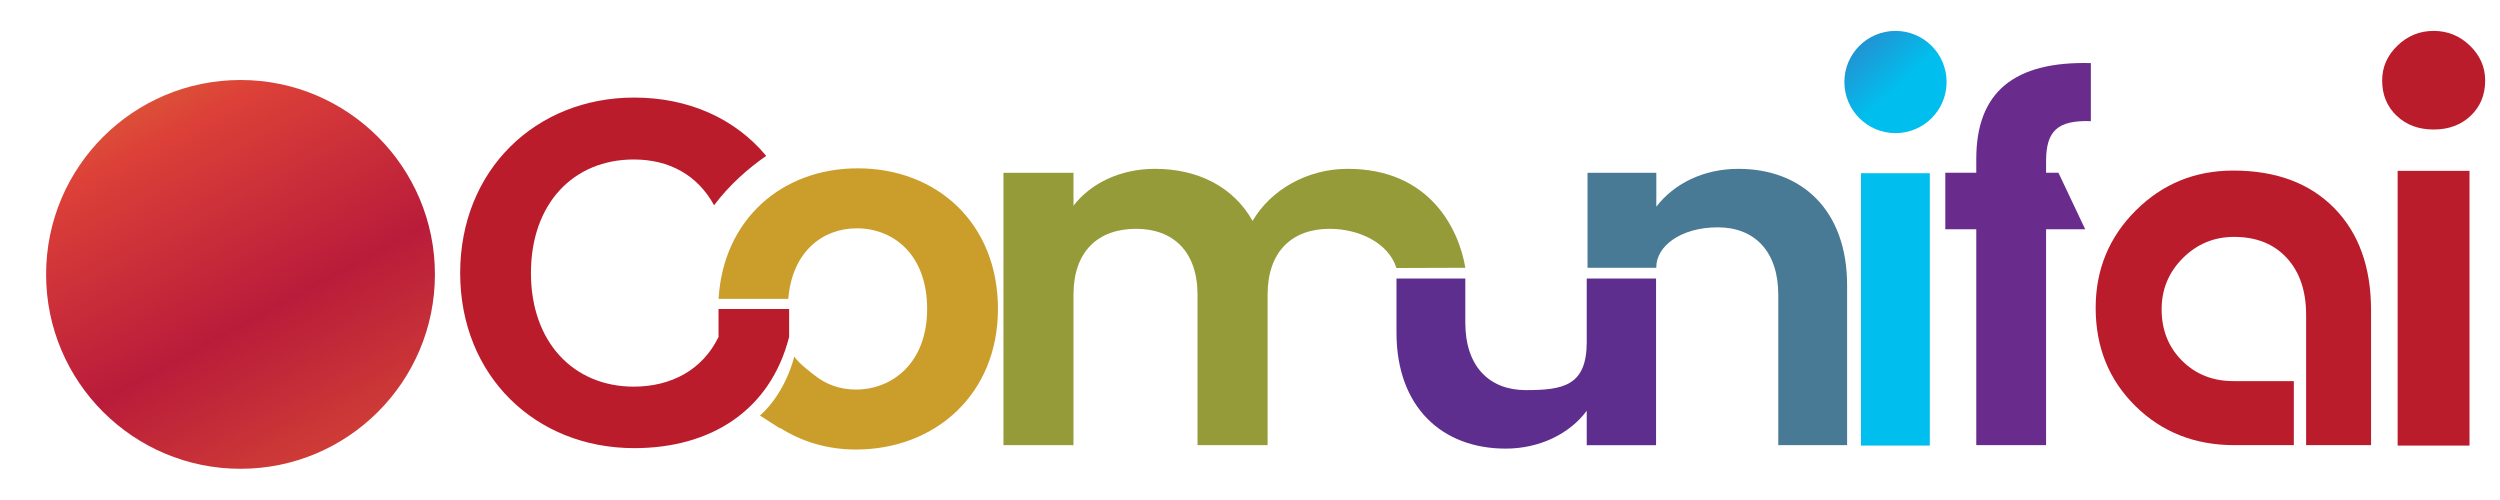
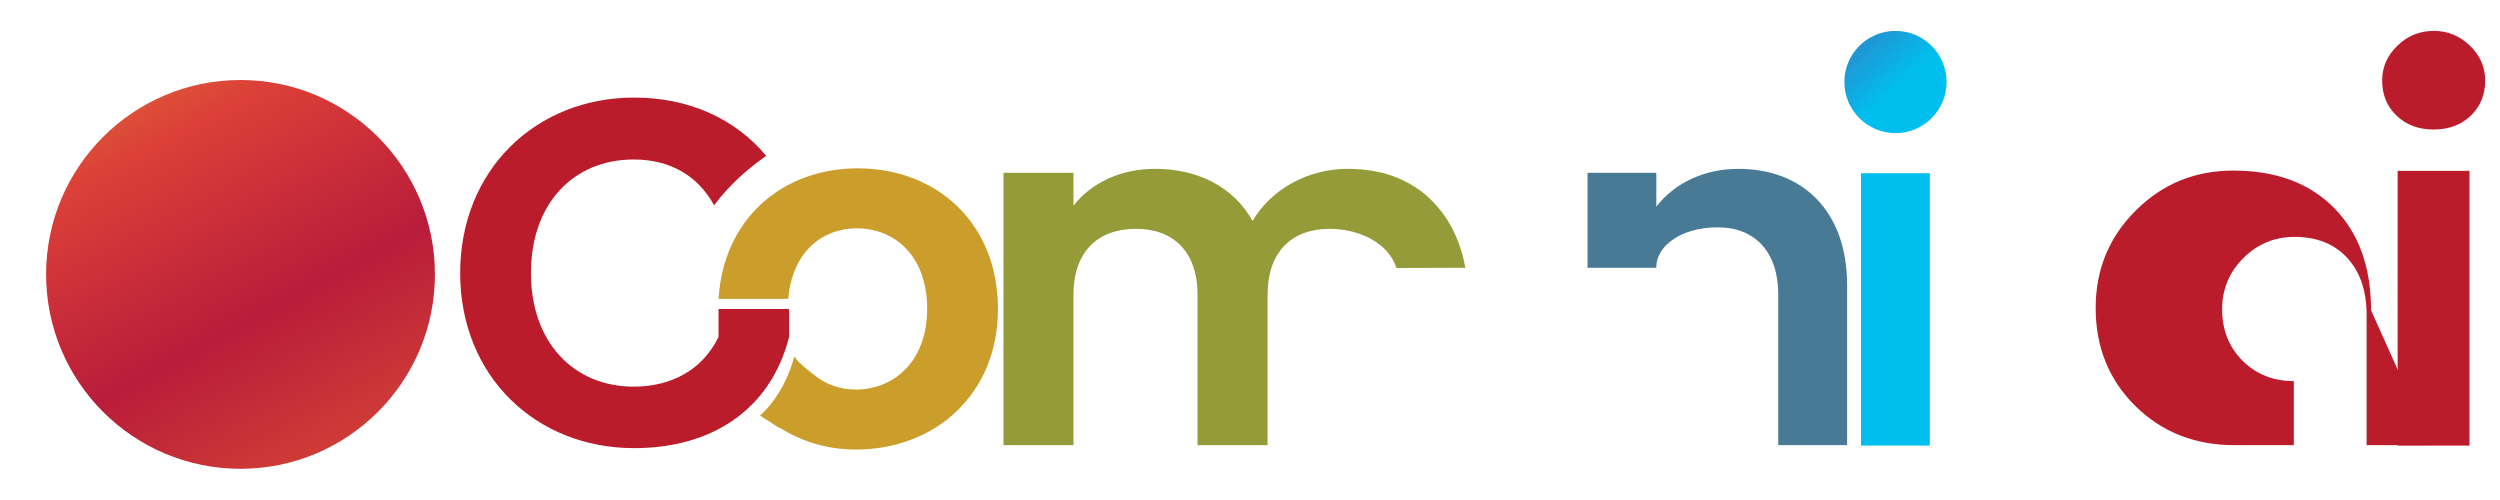
<svg xmlns="http://www.w3.org/2000/svg" height="100" viewBox="0 0 500 100" width="500">
  <clipPath id="a">
    <path d="m0 5000h5000v-5000h-5000z" transform="translate(-2866.736 -2473.485)" />
  </clipPath>
  <clipPath id="b">
-     <path d="m0 5000h5000v-5000h-5000z" transform="translate(-3144.502 -2215.105)" />
-   </clipPath>
+     </clipPath>
  <clipPath id="c">
    <path d="m0 5000h5000v-5000h-5000z" transform="translate(-3322.479 -2434.257)" />
  </clipPath>
  <clipPath id="d">
    <path d="m0 5000h5000v-5000h-5000z" transform="translate(0 0)" />
  </clipPath>
  <clipPath id="e">
-     <path d="m0 5000h5000v-5000h-5000z" transform="translate(-3730.5 -2611.855)" />
-   </clipPath>
+     </clipPath>
  <linearGradient id="f" gradientTransform="matrix(-2148.364 -2240.176 2240.176 -2148.364 4665.868 3016.623)" gradientUnits="userSpaceOnUse" spreadMethod="pad" x1="0" x2="1" y1="0" y2="0">
    <stop offset="0" stop-color="#00bfee" />
    <stop offset=".086" stop-color="#5057ac" />
    <stop offset=".167" stop-color="#6362b8" />
    <stop offset=".247" stop-color="#785cbb" />
    <stop offset=".425" stop-color="#5e3586" />
    <stop offset=".554" stop-color="#7852aa" />
    <stop offset=".694" stop-color="#587fb4" />
    <stop offset=".849" stop-color="#4e96ad" />
    <stop offset=".995" stop-color="#66a9ac" />
    <stop offset="1" stop-color="#66a9ac" />
  </linearGradient>
  <linearGradient id="g" gradientTransform="matrix(1441.75 2653.927 -2653.927 1441.75 1005.717 2574.717)" gradientUnits="userSpaceOnUse" spreadMethod="pad" x1="0" x2="1" y1="0" y2="0">
    <stop offset="0" stop-color="#a6ab34" />
    <stop offset=".086" stop-color="#dc8839" />
    <stop offset=".204" stop-color="#dc4038" />
    <stop offset=".333" stop-color="#b91c3a" />
    <stop offset=".457" stop-color="#d54535" />
    <stop offset=".548" stop-color="#df6635" />
    <stop offset=".661" stop-color="#e38d3a" />
    <stop offset=".753" stop-color="#d2952b" />
    <stop offset=".828" stop-color="#cfa630" />
    <stop offset=".93" stop-color="#aaa63c" />
    <stop offset="1" stop-color="#929b3f" />
  </linearGradient>
  <clipPath id="h">
    <path d="m0 5000h5000v-5000h-5000z" transform="translate(-1779.157 -2413.491)" />
  </clipPath>
  <clipPath id="i">
    <path d="m0 5000h5000v-5000h-5000z" transform="translate(-1981.957 -2618.311)" />
  </clipPath>
  <clipPath id="j">
    <path d="m0 5000h5000v-5000h-5000z" transform="translate(0 0)" />
  </clipPath>
  <clipPath id="k">
    <path d="m0 5000h5000v-5000h-5000z" transform="translate(-4276.941 -2818.454)" />
  </clipPath>
  <clipPath id="l">
    <path d="m0 5000h5000v-5000h-5000z" transform="translate(-4185.747 -2411.631)" />
  </clipPath>
  <g transform="matrix(.103 0 0 .103 -100.632 -293.419)">
    <path clip-path="url(#a)" d="m0 0-100.361-.328c-11.992 37.605-55.901 57.081-97.326 57.081-54.637 0-90.354-32.976-90.354-95.982v-219.152h-102.065v219.152c0 63.006-35.645 95.982-89.524 95.982-55.469 0-91.164-32.976-91.164-95.982v-219.152h-102.006v396.75h102.006v-47.933c25.481 32.976 68.517 53.692 118.74 53.692 62.727 0 114.489-26.477 142.166-75.887 26.201 45.111 79.379 75.887 138.484 75.887 121.243 0 162.39-89.851 171.404-144.128" fill="#949b38" transform="matrix(1.333 0 0 -1.333 3822.315 3368.686)" />
    <path clip-path="url(#b)" d="m0 0h-100.999v50.17c-24.989-33.683-68.743-55.15-118.124-55.15-92.376 0-159.004 60.202-159.004 169.044v78.764h100.261v-64.453c0-63.721 35.089-98.134 88.084-98.134 54.432 0 88.783 6.222 88.783 69.944v92.643h100.999z" fill="#5d2e8e" transform="matrix(1.333 0 0 -1.333 4192.669 3713.194)" />
    <path clip-path="url(#c)" d="m0 0c0 63.755-35.131 98.156-88.064 98.156-54.473 0-89.584-27.86-89.584-57.746v-1.181h-100.199v138.369h100.199v-49.36c25.851 33.653 68.784 55.118 119.624 55.118 92.395 0 158.304-60.129 158.304-169.69v-232.818h-100.28z" fill="#487a96" transform="matrix(1.333 0 0 -1.333 4429.971 3420.991)" />
    <path clip-path="url(#d)" d="m3443.806 2611.854h100.219v-396.75h-100.219z" fill="#00bfee" transform="matrix(1.333 0 0 -1.333 0 6666.667)" />
-     <path clip-path="url(#e)" d="m0 0h-18.026v16.52c0 44.442 16.489 60.2 65.233 58.692v84.552c-111.801 2.876-166.909-42.214-166.909-139.641v-20.123h-45.112v-82.284h45.112v-314.466h101.676v314.466h56.999z" fill="#6a2c8c" transform="matrix(1.333 0 0 -1.333 4974 3184.194)" />
    <path d="m4558.312 3007.941c0 54.836 44.432 99.284 99.271 99.284 54.781 0 99.239-44.448 99.239-99.284 0-54.808-44.457-99.215-99.239-99.215-54.839 0-99.271 44.407-99.271 99.215" fill="url(#f)" />
    <path d="m1066.531 3381.539c0 208.447 169.023 377.456 377.496 377.456 208.447 0 377.5-169.009 377.5-377.456 0-208.431-169.053-377.471-377.5-377.471-208.473 0-377.496 169.04-377.496 377.471" fill="url(#g)" />
    <path clip-path="url(#h)" d="m0 0v-40.78c-23.693-48.713-69.799-72.356-123.564-72.356-87.326 0-149.683 64.473-149.683 165.46 0 101.709 62.357 165.433 149.683 165.433 51.618 0 92.828-22.464 117.096-66.679 22.688 30.285 50.428 54.225 75.91 71.924-45.109 54.34-113.146 84.955-192.206 84.955-143.973 0-253.587-105.99-253.587-255.633 0-149.701 109.614-255.043 253.587-255.043 110.958 0 198.038 54.286 225.592 161.939v40.78z" fill="#ba1c2c" transform="matrix(1.333 0 0 -1.333 2372.21 3448.678)" />
    <path clip-path="url(#i)" d="m0 0c-109.911 0-195.86-73.649-202.8-190.184h101.554c5.677 69.239 50.305 102.809 99.851 102.809 52.993 0 102.416-37.926 102.416-117.387 0-78.824-50.818-117.508-103.895-117.508-22.781 0-43.898 7.434-60.92 21.53 0 0-21.827 15.76-28.705 26.681 0 0-11.488-51.648-49.934-86.081 0 0 25.049-16.191 28.497-18.346l.351.533c31.466-19.844 68.803-31.682 110.711-31.682 115.373 0 207.051 80.24 207.051 204.873 0 125.301-89.574 204.762-204.177 204.762" fill="#cb9e2c" transform="matrix(1.333 0 0 -1.333 2642.61 3175.585)" />
    <g fill="#ba1c2c">
      <path clip-path="url(#j)" d="m4225.526 2215.104h104.691v400.192h-104.691z" transform="matrix(1.333 0 0 -1.333 0 6666.667)" />
      <path clip-path="url(#k)" d="m0 0c-20.328 0-37.917-7.154-52.763-21.466s-22.269-31.23-22.269-50.757c0-20.864 7.023-37.983 21.065-51.358 14.045-13.375 32.034-20.061 53.967-20.061 21.935 0 39.924 6.686 53.966 20.061 14.043 13.375 21.065 30.494 21.065 51.358 0 19.527-7.423 36.445-22.269 50.757-14.845 14.312-32.431 21.466-52.762 21.466" transform="matrix(1.333 0 0 -1.333 5702.588 2908.728)" />
-       <path clip-path="url(#l)" d="m0 0c0 62.941-17.917 112.586-53.755 148.937-35.837 36.351-84.842 54.526-147.01 54.526-55.746 0-103.082-19.395-142-58.187-38.921-38.791-58.381-86.06-58.381-141.806 0-57.289 19.267-104.943 57.803-142.965 38.533-38.02 86.702-57.031 144.505-57.031h86.339v93.315h-88.11c-29.984 0-54.887 9.905-74.709 29.72-19.821 19.812-29.733 44.791-29.733 74.937 0 29.109 10.314 53.957 30.942 74.541 20.63 20.584 45.498 30.876 74.608 30.876 32.328 0 57.899-10.209 76.708-30.63 18.811-20.42 28.214-48.107 28.214-83.06v-189.699h94.579z" transform="matrix(1.333 0 0 -1.333 5580.995 3451.159)" />
+       <path clip-path="url(#l)" d="m0 0c0 62.941-17.917 112.586-53.755 148.937-35.837 36.351-84.842 54.526-147.01 54.526-55.746 0-103.082-19.395-142-58.187-38.921-38.791-58.381-86.06-58.381-141.806 0-57.289 19.267-104.943 57.803-142.965 38.533-38.02 86.702-57.031 144.505-57.031h86.339v93.315c-29.984 0-54.887 9.905-74.709 29.72-19.821 19.812-29.733 44.791-29.733 74.937 0 29.109 10.314 53.957 30.942 74.541 20.63 20.584 45.498 30.876 74.608 30.876 32.328 0 57.899-10.209 76.708-30.63 18.811-20.42 28.214-48.107 28.214-83.06v-189.699h94.579z" transform="matrix(1.333 0 0 -1.333 5580.995 3451.159)" />
    </g>
  </g>
</svg>